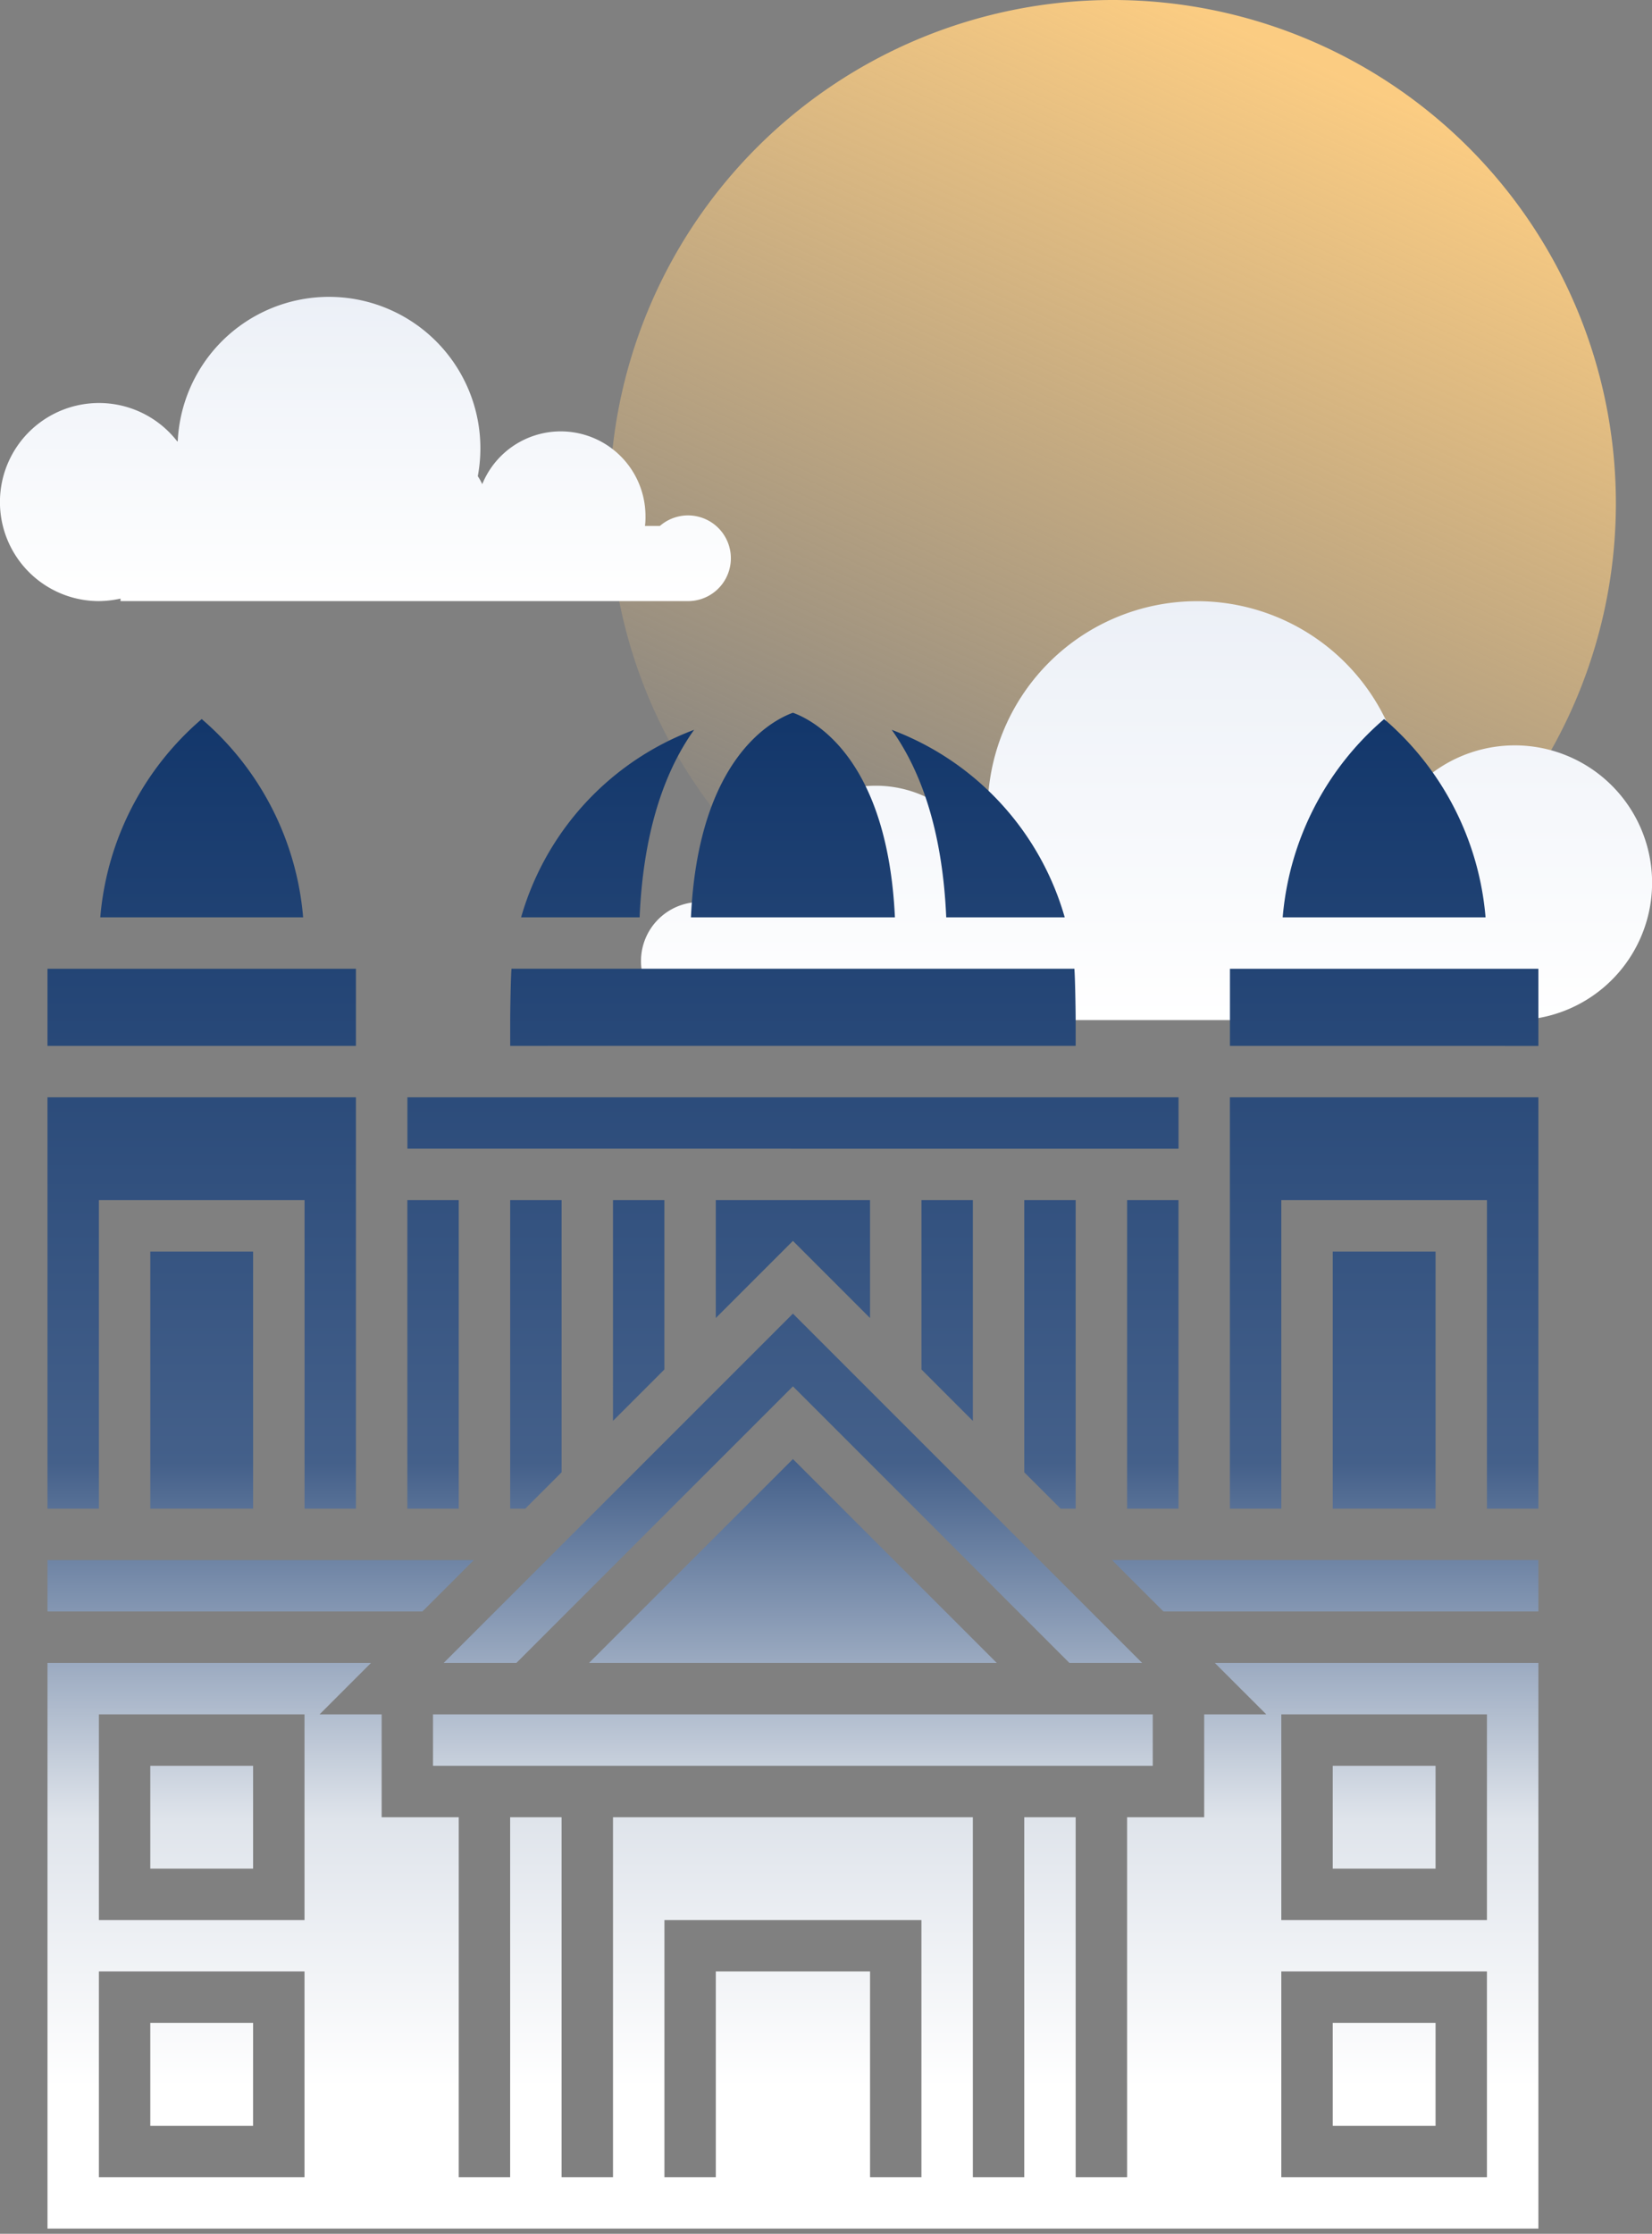
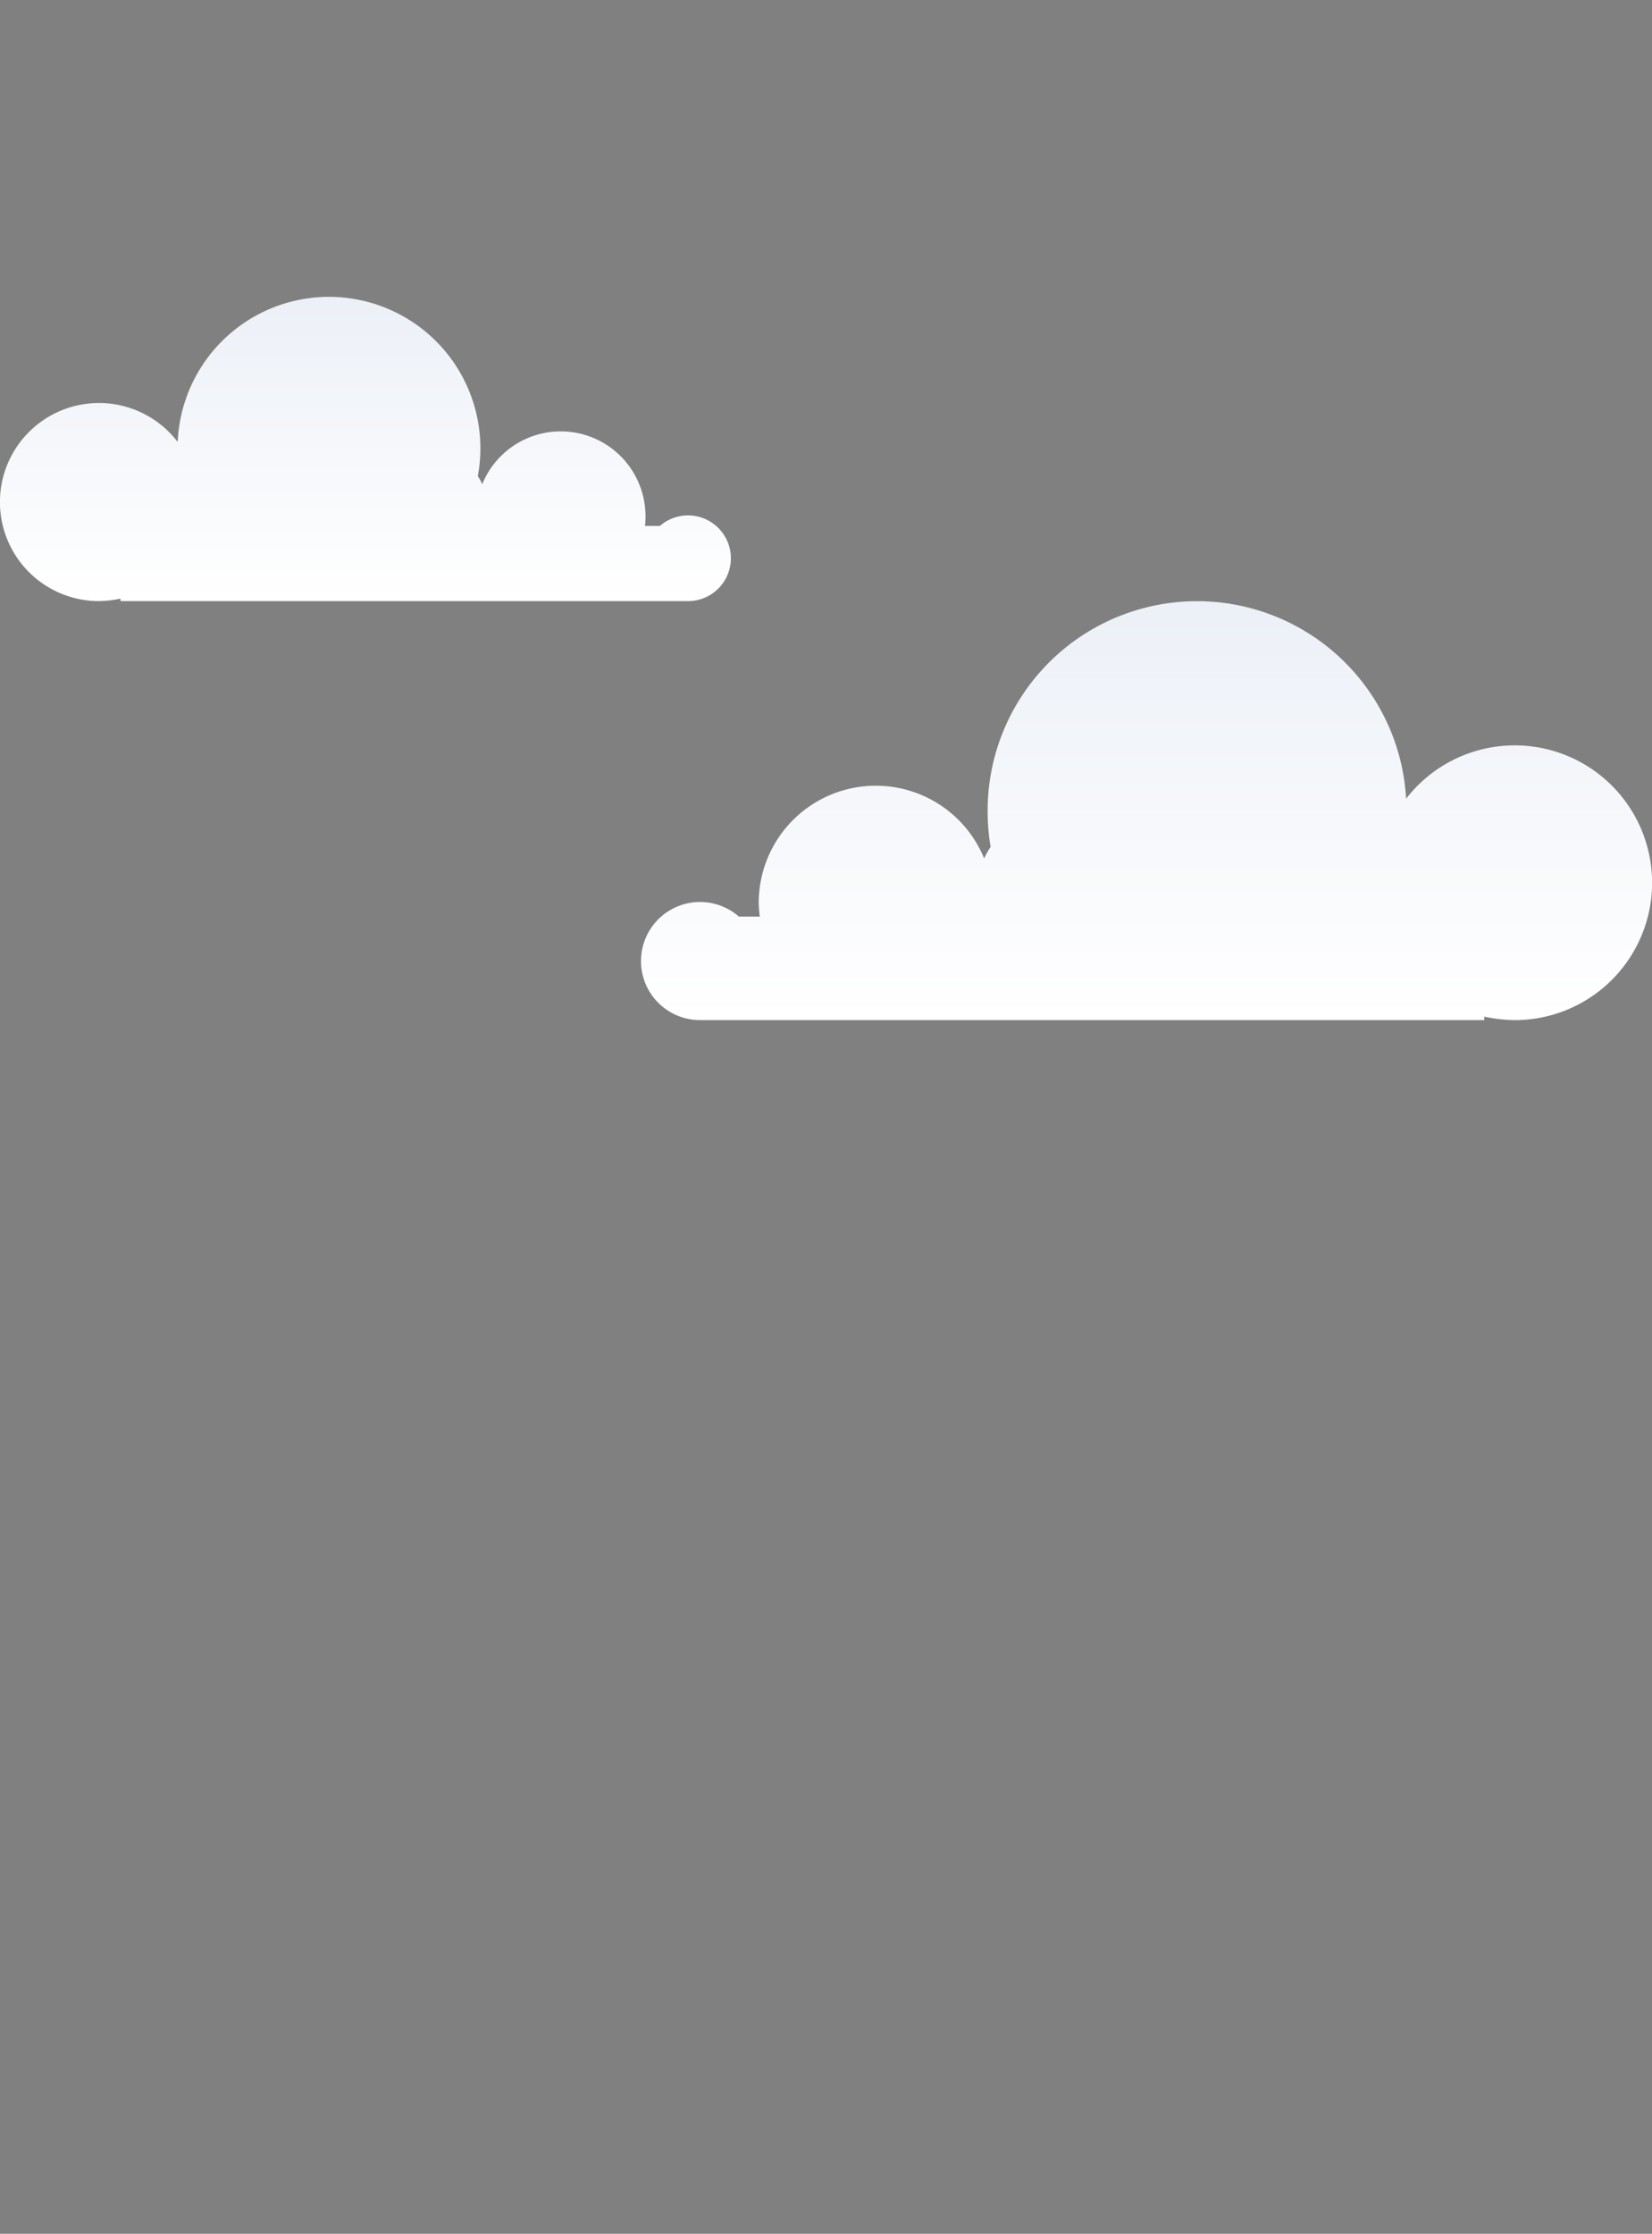
<svg xmlns="http://www.w3.org/2000/svg" width="158.118" height="213.755" viewBox="0 0 158.118 213.755">
  <rect x="0" y="0" width="158.118" height="213.755" fill="#808080" stroke="none" />
  <defs>
    <linearGradient id="a" x1="0.649" y1="0.038" x2="0.234" y2="0.956" gradientUnits="objectBoundingBox">
      <stop offset="0" stop-color="#fbcc82" />
      <stop offset="1" stop-color="#fbcc82" stop-opacity="0" />
    </linearGradient>
    <linearGradient id="b" x1="0.5" x2="0.5" y2="1" gradientUnits="objectBoundingBox">
      <stop offset="0" stop-color="#ecf0f7" />
      <stop offset="1" stop-color="#fff" />
    </linearGradient>
    <linearGradient id="d" x1="0.5" x2="0.5" y2="0.913" gradientUnits="objectBoundingBox">
      <stop offset="0" stop-color="#13376b" />
      <stop offset="0.542" stop-color="#44608a" />
      <stop offset="0.803" stop-color="#dfe4eb" />
      <stop offset="1" stop-color="#fff" />
    </linearGradient>
  </defs>
-   <path d="M128.527,18.515A48.157,48.157,0,1,1,80.373,66.676a48.158,48.158,0,0,1,48.154-48.161" transform="translate(-22.026 -18.515)" fill-rule="evenodd" fill="url(#a)" />
  <path d="M17.012,24.512a14.491,14.491,0,1,1,28.719,3.333,6.16,6.16,0,0,1,.428.763,8.111,8.111,0,0,1,15.622,3.048,6.551,6.551,0,0,1-.048.952h1.428A4.1,4.1,0,1,1,65.877,39.8H11.536v-.239a10.1,10.1,0,0,1-2.1.239,9.478,9.478,0,1,1,7.525-15.288Z" transform="translate(0 17.721)" fill-rule="evenodd" fill="url(#b)" />
  <path d="M101.413,54.145A20.043,20.043,0,0,0,61.36,55.288a20.394,20.394,0,0,0,.285,3.478,8.234,8.234,0,0,0-.619,1.1A11.206,11.206,0,0,0,39.451,64.1a12.446,12.446,0,0,0,.1,1.333h-2a5.651,5.651,0,1,0-3.715,9.906h75.059v-.333a14.637,14.637,0,0,0,2.906.333,13.145,13.145,0,1,0-10.382-21.194Z" transform="translate(33.17 22.277)" fill-rule="evenodd" fill="url(#b)" />
-   <path d="M0,145.051V90.926H30.964l-4.921,4.919h5.94v9.842h7.38v34.445h4.921V105.687h4.921v34.445h4.922V105.687H88.57v34.445h4.92V105.687H98.41v34.445h4.923V105.687h7.379V95.845h5.941l-4.922-4.919H142.7v54.125Zm118.093-4.919h19.682V120.45H118.093ZM78.729,120.45v19.682h4.92v-24.6h-24.6v24.6h4.919V120.45ZM4.92,140.132H24.6V120.45H4.92Zm113.173-24.6h19.682V95.845H118.093Zm-113.173,0H24.6V95.845H4.92Zm4.92,19.684v-9.842H19.68v9.842Zm113.174,0v-9.842h9.842v9.842ZM9.84,110.608v-9.842H19.68v9.842Zm113.174,0v-9.842h9.842v9.842ZM36.9,100.766V95.847h68.888v4.919Zm60.91-9.842L71.349,64.459,44.882,90.924H37.923L71.349,57.5l33.424,33.424Zm-45.977,0L71.349,71.416l19.51,19.508ZM106.811,86l-4.921-4.921H142.7V86ZM0,86V81.084H40.806L35.886,86Zm103.333-9.838V46.641h4.921V76.165Zm-68.888,0V46.641h4.918V76.165Zm103.331,0V46.639H118.093V76.163h-4.921V36.8H142.7V76.163Zm-14.761,0V51.56h9.842v24.6Zm-26.044,0L93.49,72.684V46.639H98.41V76.163Zm-52.685,0V46.639h4.921V72.684l-3.478,3.479Zm-19.681,0V46.639H4.92V76.163H0V36.8H29.522V76.163Zm-14.764,0V51.56H19.68v24.6ZM83.651,62.844V46.639H88.57V67.764ZM54.127,46.639h4.919V62.844l-4.919,4.919Zm17.222,3.9-7.382,7.381V46.641H78.729V57.922Zm-36.9-8.823V36.8h73.809v4.919Zm78.728-9.84V24.5H142.7v7.381Zm-68.888,0v-2.46c0-.833.051-4.109.125-4.921H98.287c.072.812.123,4.088.123,4.921v2.46ZM0,31.878V24.5H29.522v7.379Zm118.226-12.3A28.063,28.063,0,0,1,127.935.606a28.066,28.066,0,0,1,9.707,18.972Zm-113.173,0A28.062,28.062,0,0,1,14.762.606a28.066,28.066,0,0,1,9.706,18.972Zm80.968,0c-.369-8.633-2.6-14.29-5.216-17.943A27.134,27.134,0,0,1,97.363,19.577Zm-24.435,0C62.292,4.364,69.356.715,71.349,0,73.341.715,80.4,4.364,81.11,19.577Zm-16.255,0A27.151,27.151,0,0,1,61.89,1.634c-2.615,3.654-4.845,9.31-5.216,17.943Z" transform="translate(4.545 68.204)" stroke="rgba(0,0,0,0)" stroke-miterlimit="10" stroke-width="1" fill="url(#d)" />
</svg>